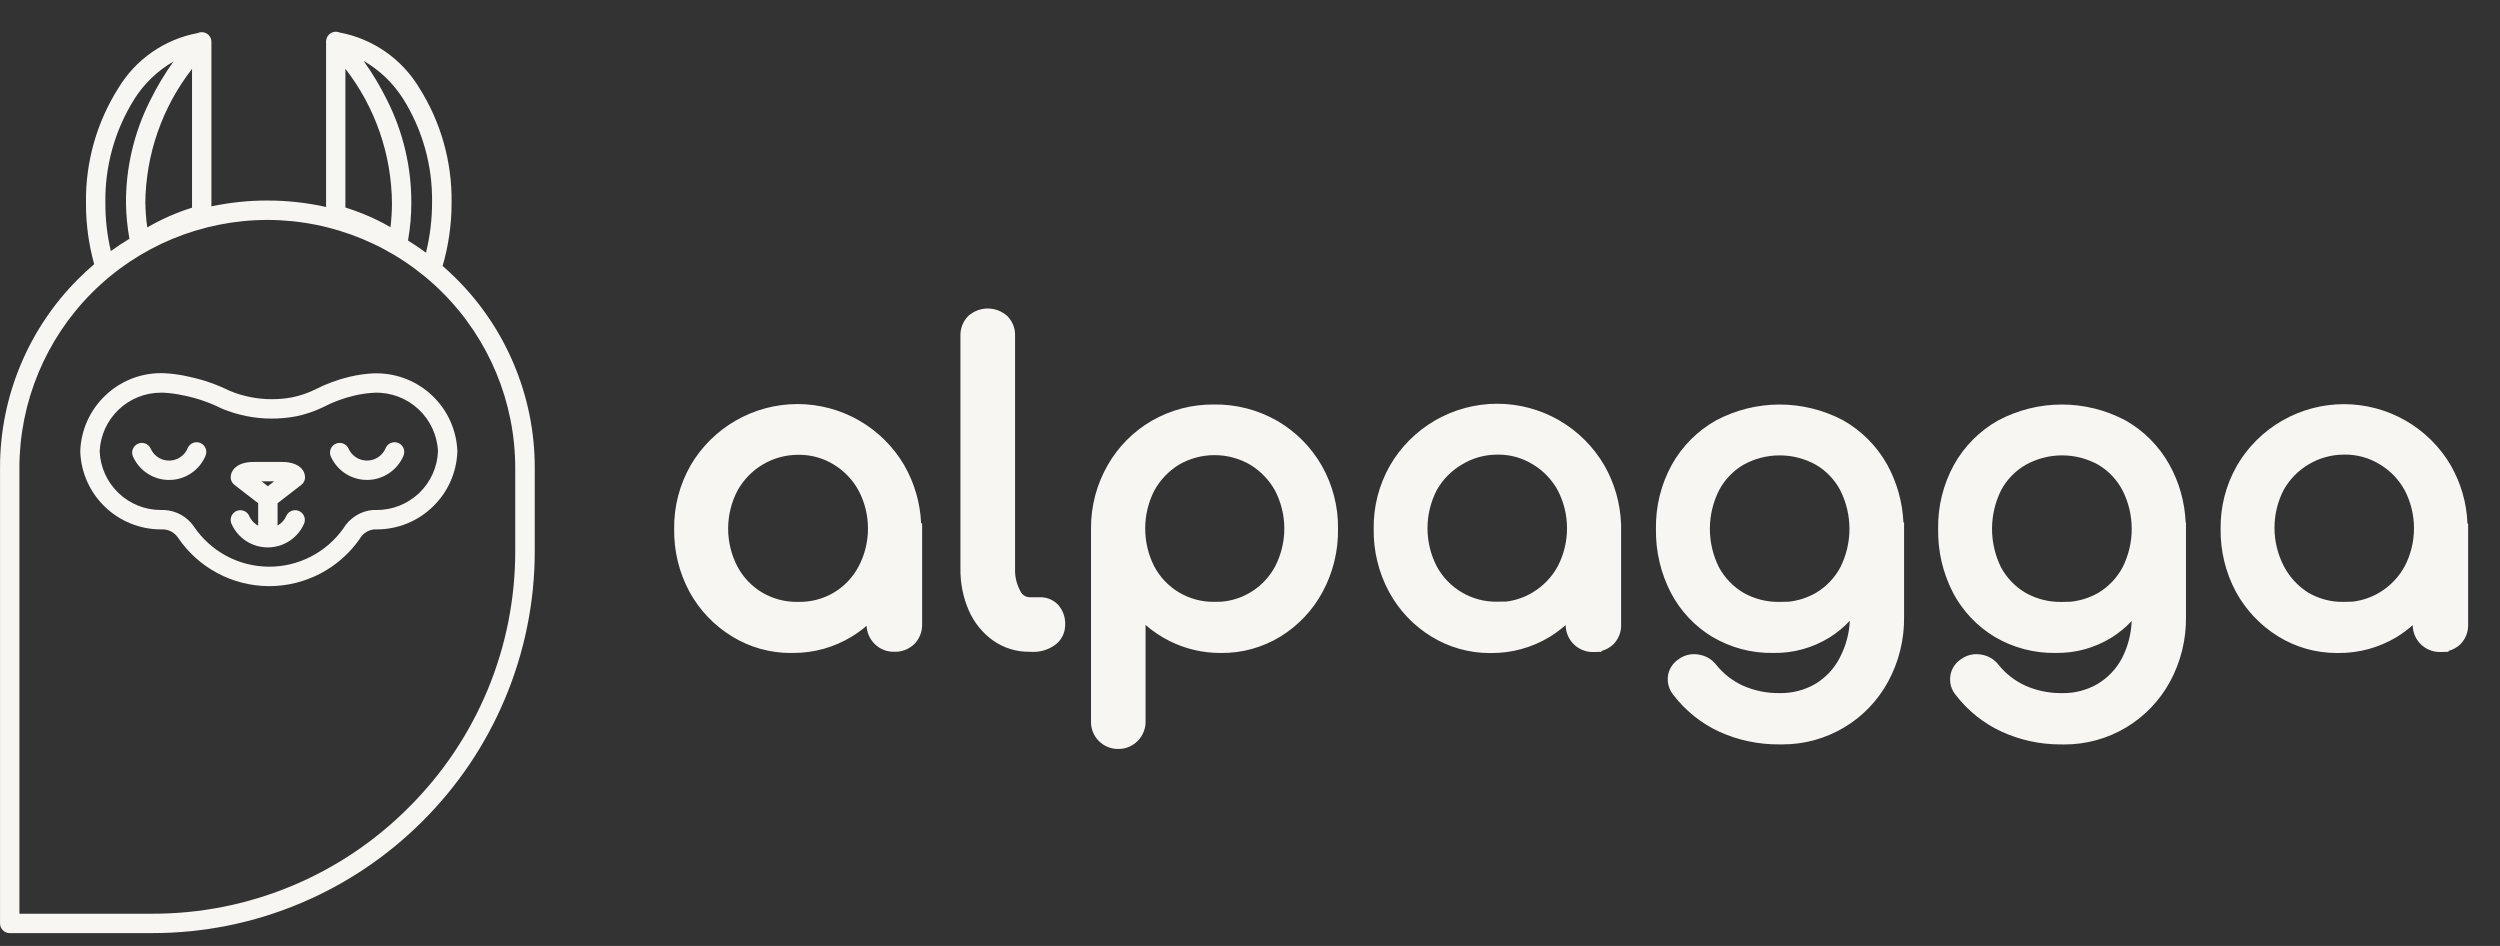
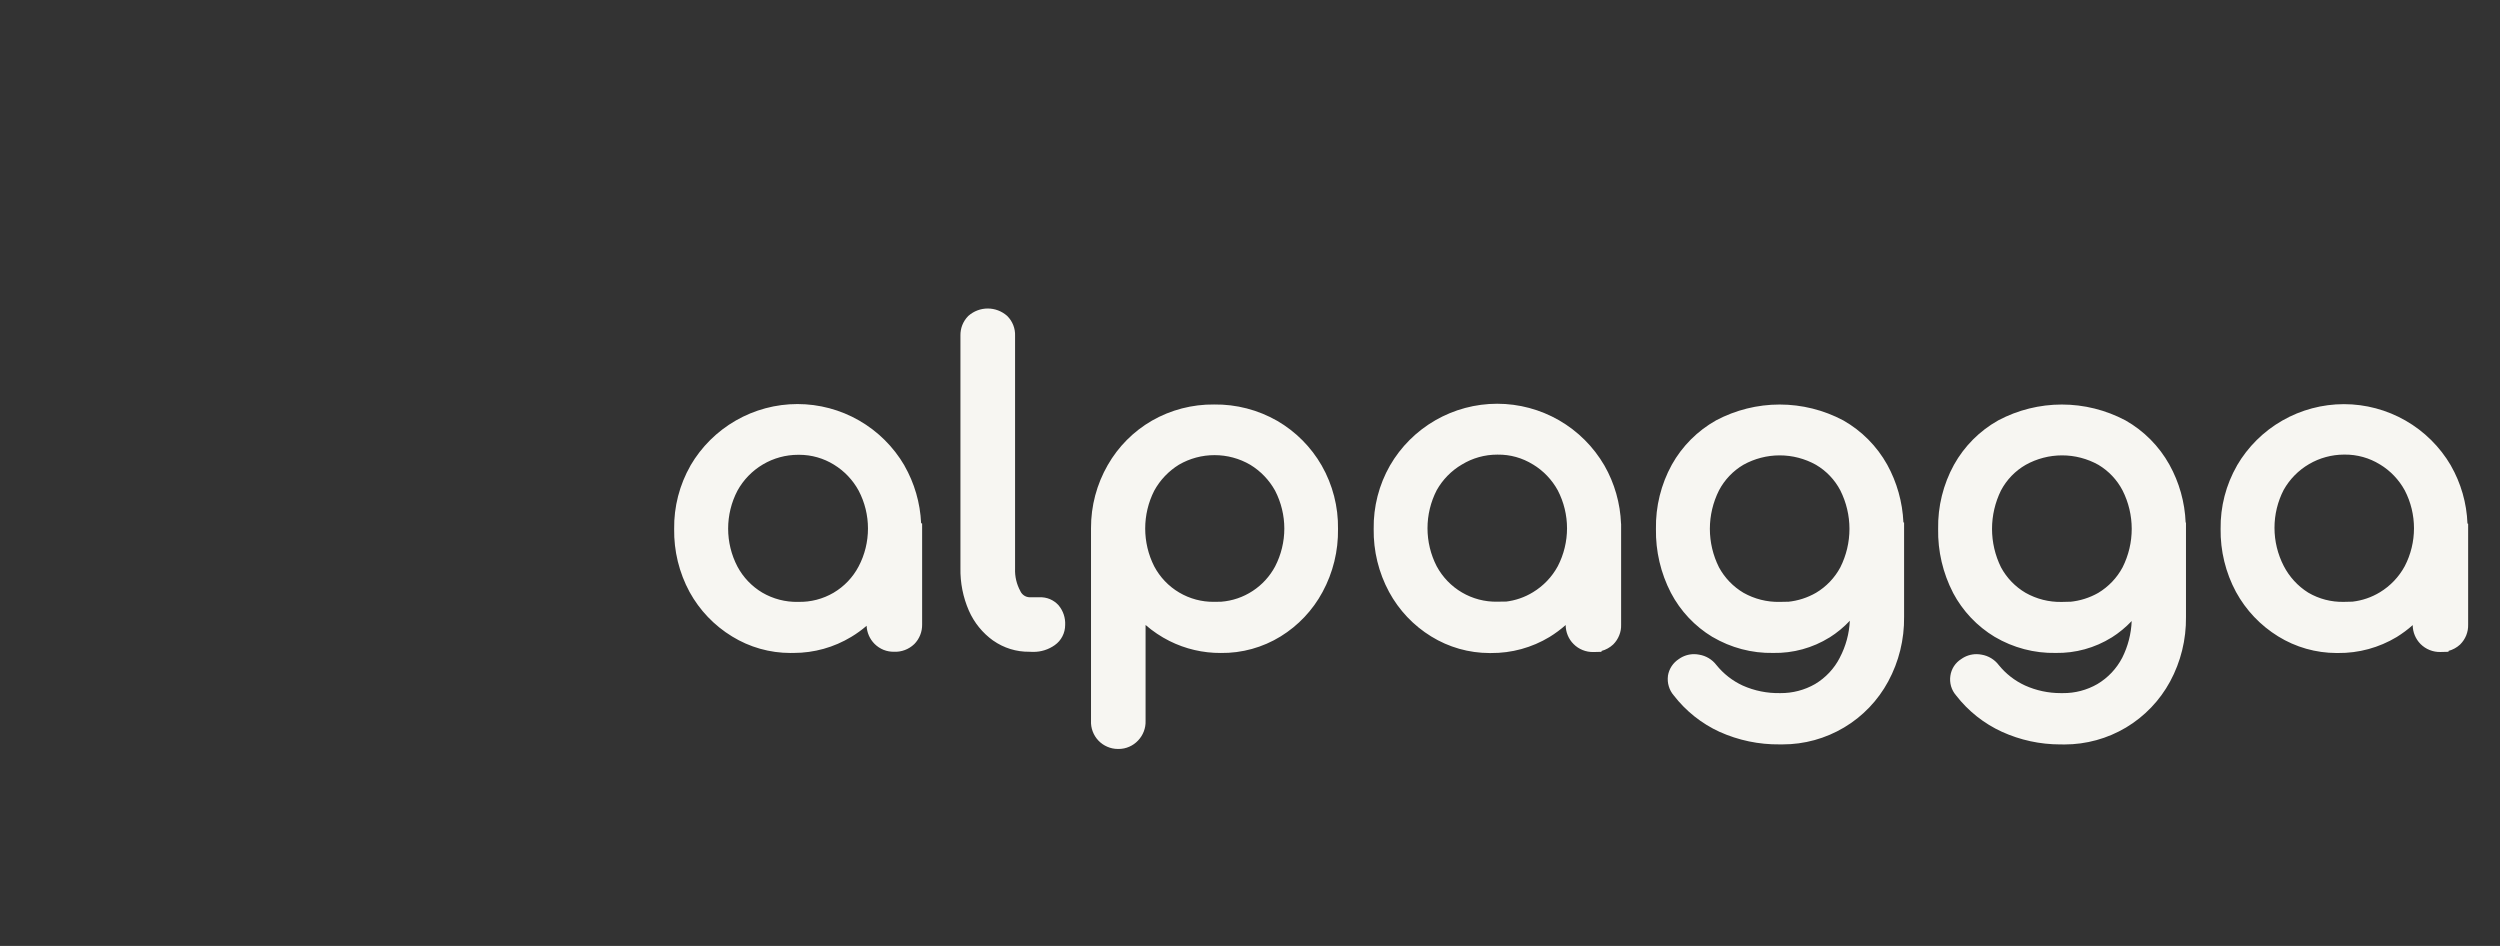
<svg xmlns="http://www.w3.org/2000/svg" width="74" height="28" viewBox="0 0 74 28" fill="none">
  <rect x="0" y="0" width="74" height="28" fill="#333333" stroke="none" />
  <g clip-path="url(#clip0_5214_5596)">
    <path d="M33.09 22.169C32.982 22.169 32.876 22.147 32.777 22.104C32.678 22.062 32.588 22 32.514 21.922C32.439 21.844 32.382 21.752 32.344 21.651C32.306 21.551 32.289 21.444 32.294 21.336V15.63C32.292 14.976 32.463 14.333 32.789 13.766C33.101 13.22 33.552 12.767 34.096 12.452C34.656 12.131 35.292 11.966 35.938 11.973C36.593 11.964 37.239 12.132 37.808 12.458C38.354 12.776 38.807 13.231 39.122 13.779C39.448 14.351 39.615 14.999 39.605 15.656C39.615 16.307 39.458 16.95 39.148 17.522C38.857 18.063 38.429 18.517 37.906 18.839C37.374 19.166 36.761 19.336 36.136 19.328C35.609 19.331 35.087 19.209 34.616 18.973C34.361 18.845 34.124 18.686 33.909 18.499V21.337C33.913 21.444 33.895 21.55 33.857 21.65C33.819 21.749 33.762 21.84 33.688 21.918C33.614 21.997 33.526 22.06 33.426 22.103C33.327 22.147 33.221 22.169 33.112 22.169L33.09 22.169ZM34.897 13.755C34.59 13.944 34.338 14.209 34.165 14.525C33.989 14.872 33.898 15.255 33.898 15.644C33.898 16.033 33.989 16.417 34.165 16.764C34.335 17.085 34.59 17.353 34.903 17.538C35.215 17.723 35.573 17.819 35.936 17.814L36.147 17.811C36.48 17.785 36.8 17.676 37.078 17.493C37.357 17.311 37.586 17.061 37.743 16.767C37.922 16.421 38.016 16.036 38.016 15.646C38.016 15.256 37.922 14.871 37.743 14.524C37.569 14.209 37.315 13.944 37.007 13.757C36.687 13.57 36.323 13.472 35.952 13.472C35.581 13.471 35.217 13.569 34.897 13.755ZM61.03 22.035H60.984C60.389 22.035 59.8 21.908 59.257 21.661C58.724 21.417 58.258 21.047 57.899 20.583C57.831 20.504 57.78 20.412 57.751 20.312C57.723 20.212 57.715 20.107 57.731 20.004C57.745 19.902 57.782 19.805 57.837 19.719C57.893 19.634 57.967 19.561 58.054 19.507C58.185 19.413 58.343 19.363 58.504 19.363C58.555 19.363 58.606 19.368 58.656 19.378C58.858 19.412 59.039 19.522 59.163 19.685C59.372 19.944 59.639 20.152 59.942 20.291C60.274 20.44 60.633 20.517 60.997 20.516C61.016 20.516 61.034 20.516 61.053 20.516H61.061C61.419 20.52 61.772 20.427 62.083 20.248C62.396 20.062 62.65 19.792 62.818 19.469C62.988 19.131 63.083 18.761 63.098 18.383C62.921 18.569 62.723 18.733 62.506 18.87H62.504C62.008 19.179 61.433 19.337 60.849 19.327C60.217 19.339 59.593 19.175 59.047 18.853H59.046C58.523 18.538 58.096 18.087 57.81 17.547V17.545C57.509 16.962 57.357 16.314 57.369 15.657C57.357 14.993 57.519 14.337 57.839 13.755C58.146 13.206 58.597 12.753 59.145 12.445L59.15 12.442C59.729 12.135 60.375 11.974 61.03 11.974C61.686 11.974 62.331 12.135 62.911 12.442L62.917 12.445C63.461 12.754 63.91 13.207 64.214 13.753C64.506 14.279 64.671 14.866 64.695 15.467L64.705 15.469V18.264C64.713 18.929 64.552 19.586 64.236 20.171C63.931 20.735 63.48 21.206 62.93 21.535C62.379 21.863 61.751 22.036 61.109 22.036L61.03 22.035ZM59.963 13.758C59.652 13.936 59.398 14.199 59.23 14.516C59.055 14.87 58.964 15.26 58.964 15.655C58.964 16.05 59.055 16.439 59.23 16.793C59.399 17.107 59.651 17.368 59.958 17.548C60.284 17.732 60.653 17.825 61.027 17.817L61.278 17.811V17.813C61.571 17.784 61.854 17.694 62.109 17.549C62.413 17.366 62.661 17.106 62.828 16.794C63.006 16.441 63.099 16.051 63.099 15.655C63.099 15.26 63.006 14.87 62.828 14.517C62.664 14.202 62.416 13.94 62.111 13.758C61.783 13.575 61.414 13.479 61.038 13.479C60.662 13.479 60.292 13.575 59.963 13.758ZM52.69 22.034H52.677C52.064 22.041 51.457 21.914 50.898 21.662H50.897C50.365 21.417 49.901 21.047 49.543 20.584C49.475 20.505 49.425 20.413 49.396 20.314C49.366 20.215 49.358 20.111 49.371 20.009V20.001C49.387 19.901 49.424 19.806 49.479 19.721C49.535 19.636 49.607 19.564 49.692 19.509C49.823 19.414 49.982 19.363 50.144 19.363C50.194 19.363 50.245 19.368 50.295 19.378C50.498 19.411 50.681 19.521 50.806 19.685C51.015 19.944 51.28 20.152 51.583 20.292C51.932 20.448 52.311 20.524 52.693 20.516H52.701C53.06 20.519 53.414 20.427 53.726 20.248C54.038 20.062 54.292 19.792 54.458 19.468V19.466C54.636 19.128 54.737 18.755 54.755 18.374C54.577 18.564 54.375 18.731 54.154 18.87H54.152C53.653 19.18 53.075 19.338 52.487 19.327C51.855 19.339 51.233 19.174 50.689 18.853H50.687C50.166 18.538 49.741 18.086 49.458 17.546C49.157 16.963 49.005 16.314 49.016 15.657C49.004 14.993 49.166 14.337 49.486 13.755C49.793 13.206 50.245 12.753 50.792 12.445L50.797 12.442C51.377 12.135 52.022 11.974 52.678 11.974C53.333 11.974 53.979 12.135 54.558 12.442L54.565 12.446C55.108 12.755 55.556 13.207 55.861 13.753C56.15 14.278 56.314 14.863 56.341 15.462L56.361 15.468V18.262C56.369 18.928 56.208 19.584 55.892 20.169C55.588 20.733 55.137 21.205 54.586 21.533C54.036 21.861 53.407 22.035 52.766 22.034H52.69ZM51.604 13.758C51.298 13.938 51.048 14.201 50.882 14.516C50.705 14.869 50.612 15.259 50.612 15.654C50.612 16.05 50.705 16.44 50.882 16.793C51.051 17.105 51.302 17.366 51.608 17.547C51.933 17.73 52.301 17.823 52.674 17.816L52.925 17.811V17.813C53.216 17.784 53.498 17.694 53.752 17.548C54.057 17.367 54.306 17.106 54.474 16.793C54.651 16.44 54.744 16.05 54.744 15.655C54.744 15.259 54.651 14.87 54.474 14.516C54.309 14.201 54.059 13.938 53.752 13.758C53.424 13.575 53.054 13.479 52.679 13.479C52.303 13.479 51.933 13.575 51.604 13.758H51.604ZM23.398 19.328C22.787 19.328 22.189 19.159 21.67 18.839C21.143 18.518 20.709 18.064 20.412 17.524C20.102 16.951 19.945 16.307 19.955 15.656C19.946 14.998 20.114 14.35 20.44 13.779V13.777C20.763 13.225 21.225 12.766 21.781 12.447C22.336 12.128 22.965 11.96 23.605 11.96C24.246 11.96 24.875 12.128 25.43 12.447C25.985 12.766 26.447 13.225 26.77 13.777V13.78C27.068 14.301 27.238 14.886 27.265 15.485L27.295 15.497V18.482C27.297 18.59 27.278 18.697 27.238 18.797C27.198 18.897 27.139 18.988 27.063 19.065L27.056 19.071C26.978 19.145 26.885 19.203 26.784 19.241C26.682 19.279 26.574 19.297 26.466 19.292C26.358 19.294 26.252 19.275 26.152 19.235C26.052 19.194 25.962 19.134 25.886 19.058C25.744 18.915 25.66 18.724 25.652 18.523C25.51 18.645 25.359 18.755 25.199 18.851C24.684 19.163 24.095 19.327 23.493 19.327L23.398 19.328ZM23.631 17.815C23.997 17.824 24.358 17.73 24.674 17.545C24.989 17.359 25.246 17.089 25.416 16.765C25.598 16.42 25.692 16.035 25.692 15.644C25.692 15.254 25.598 14.869 25.416 14.523C25.244 14.207 24.992 13.942 24.685 13.754C24.376 13.563 24.021 13.462 23.658 13.462H23.625C23.258 13.462 22.898 13.56 22.582 13.747C22.266 13.934 22.006 14.202 21.829 14.523C21.647 14.87 21.553 15.256 21.553 15.648C21.553 16.039 21.647 16.425 21.829 16.772C21.999 17.09 22.253 17.356 22.563 17.541C22.883 17.728 23.249 17.823 23.62 17.816H23.626L23.631 17.815ZM67.435 18.838C66.911 18.516 66.481 18.062 66.186 17.523C65.878 16.95 65.721 16.307 65.73 15.656C65.721 14.998 65.888 14.35 66.216 13.779V13.777C66.539 13.225 67.001 12.767 67.556 12.449C68.112 12.131 68.74 11.963 69.38 11.963C70.02 11.963 70.649 12.131 71.204 12.449C71.759 12.767 72.221 13.225 72.545 13.777V13.779C72.845 14.303 73.014 14.892 73.037 15.496L73.057 15.503V18.488C73.06 18.597 73.041 18.704 73.001 18.805C72.96 18.906 72.9 18.997 72.823 19.074L72.817 19.08C72.72 19.169 72.603 19.233 72.476 19.267V19.293L72.235 19.299C72.127 19.301 72.019 19.282 71.918 19.241C71.817 19.201 71.725 19.14 71.648 19.063C71.501 18.914 71.417 18.713 71.416 18.503C71.271 18.633 71.114 18.749 70.949 18.852L70.946 18.854C70.42 19.171 69.816 19.336 69.202 19.329H69.16C68.551 19.328 67.953 19.158 67.435 18.838ZM67.597 14.5C67.418 14.848 67.324 15.234 67.325 15.626C67.325 16.017 67.419 16.403 67.598 16.751C67.765 17.075 68.015 17.349 68.324 17.542C68.644 17.73 69.01 17.824 69.381 17.815L69.634 17.809C69.922 17.776 70.199 17.681 70.447 17.53C70.756 17.342 71.009 17.076 71.181 16.758C71.361 16.411 71.454 16.027 71.454 15.637C71.454 15.246 71.361 14.862 71.181 14.515C71.008 14.199 70.755 13.934 70.447 13.747H70.445C70.133 13.553 69.771 13.453 69.403 13.456H69.384C69.02 13.457 68.663 13.553 68.349 13.737C68.035 13.92 67.775 14.184 67.597 14.501V14.5ZM42.364 18.839C41.84 18.517 41.41 18.063 41.117 17.522C40.808 16.95 40.651 16.307 40.661 15.656C40.651 14.999 40.817 14.351 41.143 13.78C41.465 13.223 41.928 12.762 42.485 12.441C43.042 12.12 43.674 11.951 44.317 11.951C44.96 11.951 45.591 12.12 46.149 12.441C46.706 12.762 47.168 13.224 47.491 13.78C47.792 14.306 47.96 14.898 47.983 15.504H47.985V18.489C47.989 18.598 47.97 18.706 47.929 18.806C47.889 18.907 47.829 18.998 47.752 19.075L47.745 19.081C47.649 19.17 47.532 19.234 47.405 19.268V19.294L47.165 19.3C47.056 19.302 46.948 19.283 46.847 19.242C46.746 19.202 46.654 19.141 46.578 19.064C46.503 18.99 46.445 18.902 46.405 18.806C46.365 18.709 46.344 18.606 46.344 18.501C46.195 18.632 46.036 18.75 45.867 18.854C45.343 19.171 44.742 19.335 44.131 19.33H44.089C43.479 19.329 42.882 19.159 42.364 18.839ZM44.566 17.809C44.853 17.776 45.13 17.681 45.376 17.53C45.685 17.343 45.939 17.077 46.111 16.759C46.29 16.412 46.384 16.028 46.384 15.637C46.384 15.247 46.29 14.863 46.111 14.516C45.938 14.2 45.685 13.935 45.377 13.748H45.375C45.062 13.553 44.701 13.452 44.333 13.457H44.315C43.948 13.457 43.588 13.558 43.274 13.749L43.27 13.751C42.959 13.934 42.703 14.196 42.526 14.511C42.347 14.859 42.254 15.245 42.254 15.636C42.254 16.027 42.347 16.413 42.526 16.761C42.7 17.083 42.958 17.352 43.274 17.537C43.59 17.722 43.95 17.817 44.316 17.81L44.566 17.806L44.566 17.809ZM30.545 19.295L30.466 19.292C30.085 19.297 29.712 19.181 29.4 18.962H29.398C29.083 18.736 28.835 18.43 28.679 18.076C28.506 17.679 28.421 17.25 28.429 16.817V9.933C28.427 9.828 28.445 9.723 28.483 9.625C28.522 9.526 28.579 9.437 28.653 9.361L28.666 9.348C28.824 9.209 29.027 9.132 29.237 9.132C29.448 9.132 29.651 9.209 29.809 9.348L29.82 9.359C29.895 9.435 29.954 9.525 29.993 9.625C30.032 9.725 30.05 9.831 30.046 9.938V16.832C30.037 17.064 30.091 17.294 30.203 17.497L30.207 17.507C30.232 17.557 30.27 17.599 30.316 17.629C30.363 17.66 30.417 17.677 30.473 17.679H30.773C30.877 17.675 30.981 17.694 31.078 17.734C31.174 17.775 31.26 17.836 31.331 17.913L31.338 17.922C31.471 18.083 31.539 18.288 31.529 18.497C31.529 18.614 31.502 18.73 31.448 18.834C31.395 18.939 31.317 19.028 31.221 19.096C31.036 19.227 30.815 19.297 30.589 19.296L30.545 19.295Z" fill="#F7F6F2" />
-     <path d="M0.288 27.621C0.25 27.621 0.213 27.613 0.178 27.599C0.143 27.584 0.111 27.563 0.085 27.536C0.058 27.51 0.037 27.478 0.022 27.443C0.008 27.408 0.001 27.371 0.001 27.333V13.847C-0.001 12.789 0.211 11.741 0.624 10.767C1.021 9.827 1.597 8.973 2.319 8.253C2.47 8.102 2.626 7.958 2.788 7.82C2.624 7.229 2.542 6.618 2.545 6.005C2.528 4.804 2.861 3.624 3.503 2.609C3.757 2.187 4.098 1.823 4.502 1.542C4.907 1.261 5.367 1.069 5.851 0.979C5.886 0.962 5.924 0.953 5.963 0.952C6.002 0.951 6.04 0.958 6.076 0.972C6.13 0.993 6.176 1.03 6.209 1.078C6.241 1.125 6.258 1.182 6.258 1.239V6.108C6.802 5.993 7.357 5.935 7.913 5.936C8.498 5.935 9.081 5.999 9.652 6.127V1.281C9.648 1.255 9.648 1.229 9.652 1.203C9.655 1.18 9.66 1.158 9.668 1.137C9.681 1.096 9.704 1.059 9.733 1.028C9.763 0.997 9.8 0.973 9.84 0.958C9.909 0.932 9.984 0.934 10.052 0.962C10.537 1.053 10.998 1.245 11.404 1.527C11.81 1.809 12.152 2.173 12.407 2.596C13.05 3.611 13.383 4.792 13.367 5.993C13.368 6.629 13.279 7.262 13.102 7.872C13.242 7.994 13.378 8.121 13.51 8.253C14.232 8.973 14.808 9.827 15.205 10.767C15.618 11.741 15.83 12.789 15.829 13.847V16.291C15.832 17.805 15.53 19.305 14.939 20.7C14.371 22.047 13.546 23.27 12.512 24.302C11.48 25.336 10.257 26.161 8.911 26.729C7.516 27.32 6.016 27.622 4.501 27.62L0.288 27.621ZM0.575 13.847V27.046H4.497C5.91 27.05 7.309 26.774 8.615 26.233C9.92 25.693 11.105 24.898 12.101 23.897C13.103 22.9 13.897 21.715 14.438 20.41C14.979 19.105 15.255 17.705 15.251 16.292V13.848C15.249 11.902 14.475 10.037 13.099 8.661C11.723 7.285 9.857 6.511 7.912 6.51C5.966 6.512 4.101 7.286 2.726 8.661C1.35 10.037 0.577 11.902 0.574 13.847H0.575ZM12.609 7.479C12.729 6.993 12.789 6.494 12.789 5.993C12.806 4.905 12.506 3.834 11.925 2.913C11.632 2.455 11.233 2.073 10.762 1.802C11.025 2.169 11.257 2.558 11.457 2.963C11.935 3.91 12.181 4.957 12.175 6.018C12.175 6.387 12.142 6.755 12.077 7.119C12.259 7.232 12.437 7.352 12.609 7.479ZM3.981 2.927C3.401 3.848 3.101 4.918 3.119 6.006C3.117 6.486 3.171 6.965 3.281 7.432C3.459 7.303 3.643 7.181 3.831 7.068C3.77 6.724 3.735 6.376 3.729 6.027C3.722 4.965 3.969 3.916 4.448 2.968C4.645 2.568 4.875 2.184 5.134 1.821C4.666 2.092 4.27 2.471 3.979 2.927L3.981 2.927ZM4.303 6.019C4.307 6.257 4.326 6.496 4.359 6.732C4.777 6.488 5.222 6.292 5.684 6.148V2.04C4.799 3.179 4.313 4.577 4.301 6.019L4.303 6.019ZM10.224 6.142C10.54 6.241 10.847 6.362 11.145 6.505H11.146C11.286 6.573 11.423 6.647 11.558 6.726C11.587 6.49 11.602 6.253 11.602 6.015V6.011C11.59 4.571 11.106 3.174 10.224 2.036V6.142ZM7.941 17.349C7.413 17.344 6.894 17.211 6.428 16.961C5.963 16.711 5.565 16.352 5.269 15.914C5.221 15.844 5.158 15.785 5.084 15.742C5.01 15.7 4.928 15.675 4.843 15.67H4.762C4.144 15.67 3.55 15.43 3.105 15C2.659 14.572 2.398 13.987 2.376 13.369C2.376 13.361 2.376 13.354 2.376 13.347C2.399 12.727 2.663 12.14 3.112 11.712C3.557 11.283 4.151 11.044 4.769 11.045C4.8 11.045 4.831 11.045 4.862 11.047H4.866C5.103 11.059 5.338 11.092 5.568 11.145C5.994 11.233 6.407 11.375 6.797 11.568C7.195 11.732 7.62 11.817 8.05 11.816C8.251 11.816 8.453 11.798 8.651 11.761C8.88 11.713 9.102 11.638 9.312 11.537C9.644 11.365 9.996 11.235 10.36 11.149C10.592 11.095 10.829 11.062 11.068 11.051H11.073C11.096 11.051 11.12 11.051 11.143 11.051C11.761 11.05 12.355 11.289 12.801 11.717C13.248 12.144 13.512 12.728 13.538 13.347C13.538 13.354 13.538 13.362 13.538 13.37C13.516 13.988 13.254 14.573 12.808 15.001C12.364 15.431 11.77 15.671 11.152 15.67H11.073C10.986 15.679 10.903 15.709 10.83 15.756C10.756 15.804 10.695 15.868 10.652 15.943C10.648 15.951 10.643 15.958 10.638 15.965C10.337 16.392 9.937 16.741 9.473 16.982C9.008 17.223 8.493 17.349 7.97 17.35L7.941 17.349ZM2.95 13.359C2.969 13.826 3.168 14.268 3.506 14.592C3.844 14.916 4.294 15.097 4.762 15.096H4.864C5.04 15.105 5.211 15.154 5.363 15.241C5.516 15.327 5.647 15.447 5.745 15.593C5.989 15.953 6.317 16.249 6.7 16.455C7.084 16.661 7.511 16.77 7.946 16.774C8.38 16.778 8.807 16.677 9.193 16.48C9.579 16.283 9.912 15.996 10.163 15.643C10.255 15.489 10.382 15.359 10.534 15.264C10.685 15.168 10.858 15.111 11.036 15.096H11.061H11.152C11.62 15.097 12.07 14.916 12.408 14.593C12.746 14.269 12.946 13.827 12.965 13.359C12.942 12.882 12.733 12.433 12.383 12.109C12.032 11.784 11.568 11.61 11.091 11.624C10.889 11.634 10.688 11.662 10.49 11.709C10.171 11.783 9.863 11.897 9.572 12.048L9.565 12.052C9.31 12.175 9.04 12.267 8.763 12.324H8.758C8.524 12.368 8.287 12.39 8.049 12.39C7.54 12.391 7.036 12.29 6.567 12.095C6.561 12.092 6.555 12.09 6.55 12.087C6.201 11.913 5.83 11.786 5.448 11.707H5.442C5.243 11.662 5.041 11.634 4.837 11.623C4.814 11.623 4.791 11.623 4.768 11.623C4.3 11.622 3.849 11.802 3.511 12.125C3.172 12.449 2.971 12.89 2.95 13.358L2.95 13.359Z" fill="#F7F6F2" />
-     <path d="M11.679 13.377C11.612 13.536 11.5 13.672 11.357 13.768C11.214 13.865 11.046 13.917 10.873 13.919C10.701 13.921 10.532 13.873 10.386 13.78C10.241 13.688 10.126 13.554 10.055 13.397M7.929 14.755L7.115 14.125C7.115 14.037 7.279 13.961 7.483 13.961H8.372C8.579 13.961 8.743 14.037 8.743 14.125L7.929 14.755ZM7.929 14.755V15.907M5.82 13.377C5.753 13.537 5.642 13.673 5.499 13.769C5.356 13.866 5.188 13.918 5.016 13.92C4.843 13.922 4.674 13.874 4.529 13.781C4.384 13.688 4.269 13.555 4.199 13.397M8.736 15.389C8.667 15.546 8.553 15.679 8.409 15.773C8.266 15.867 8.098 15.916 7.926 15.916C7.754 15.916 7.586 15.867 7.442 15.773C7.298 15.679 7.185 15.546 7.115 15.389" stroke="#F7F6F2" stroke-width="0.574" stroke-linecap="round" stroke-linejoin="round" />
  </g>
  <defs>
    <clipPath id="clip0_5214_5596">
      <rect width="73.158" height="26.901" fill="white" transform="translate(0 0.939)" />
    </clipPath>
  </defs>
</svg>